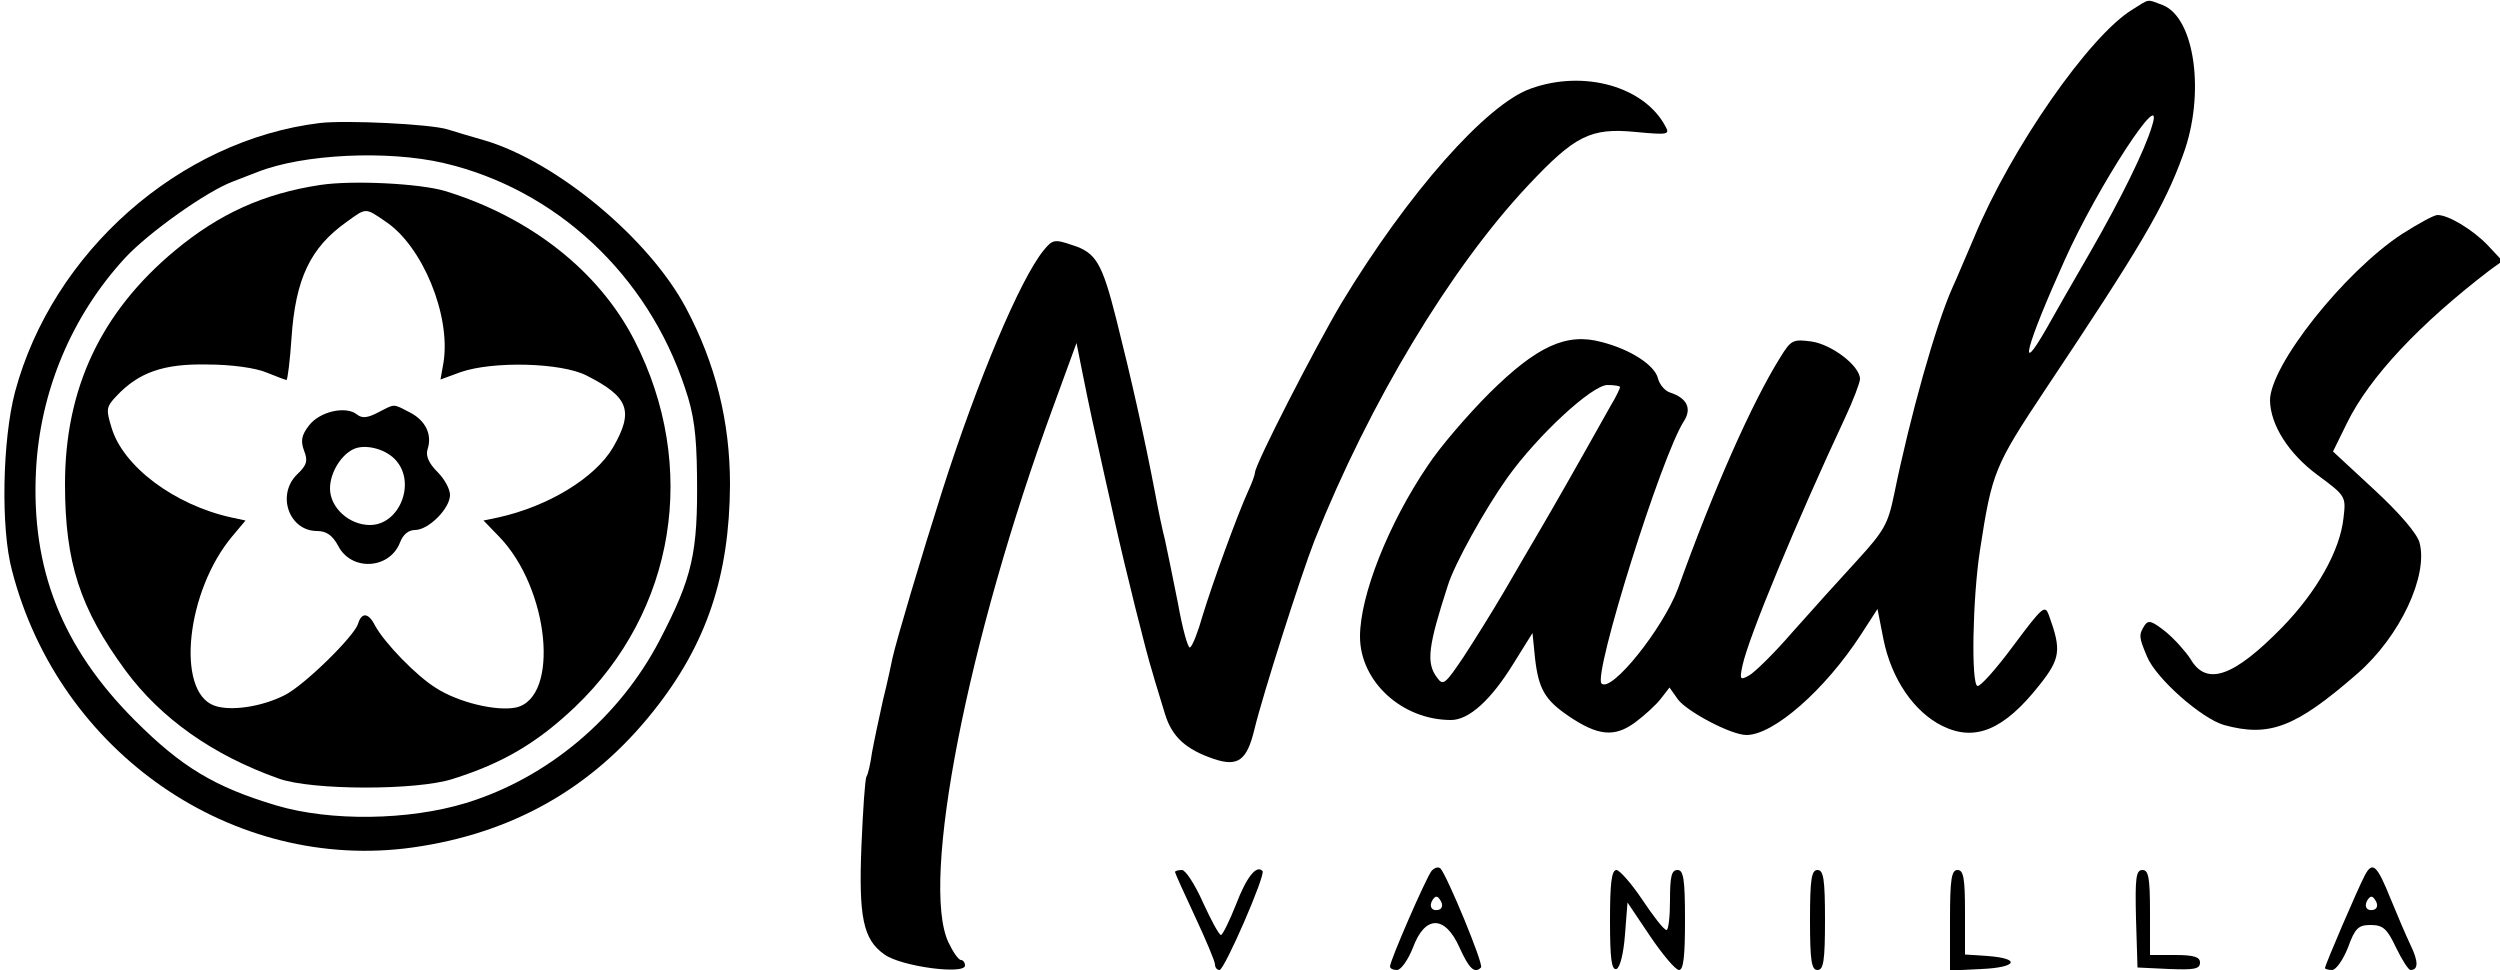
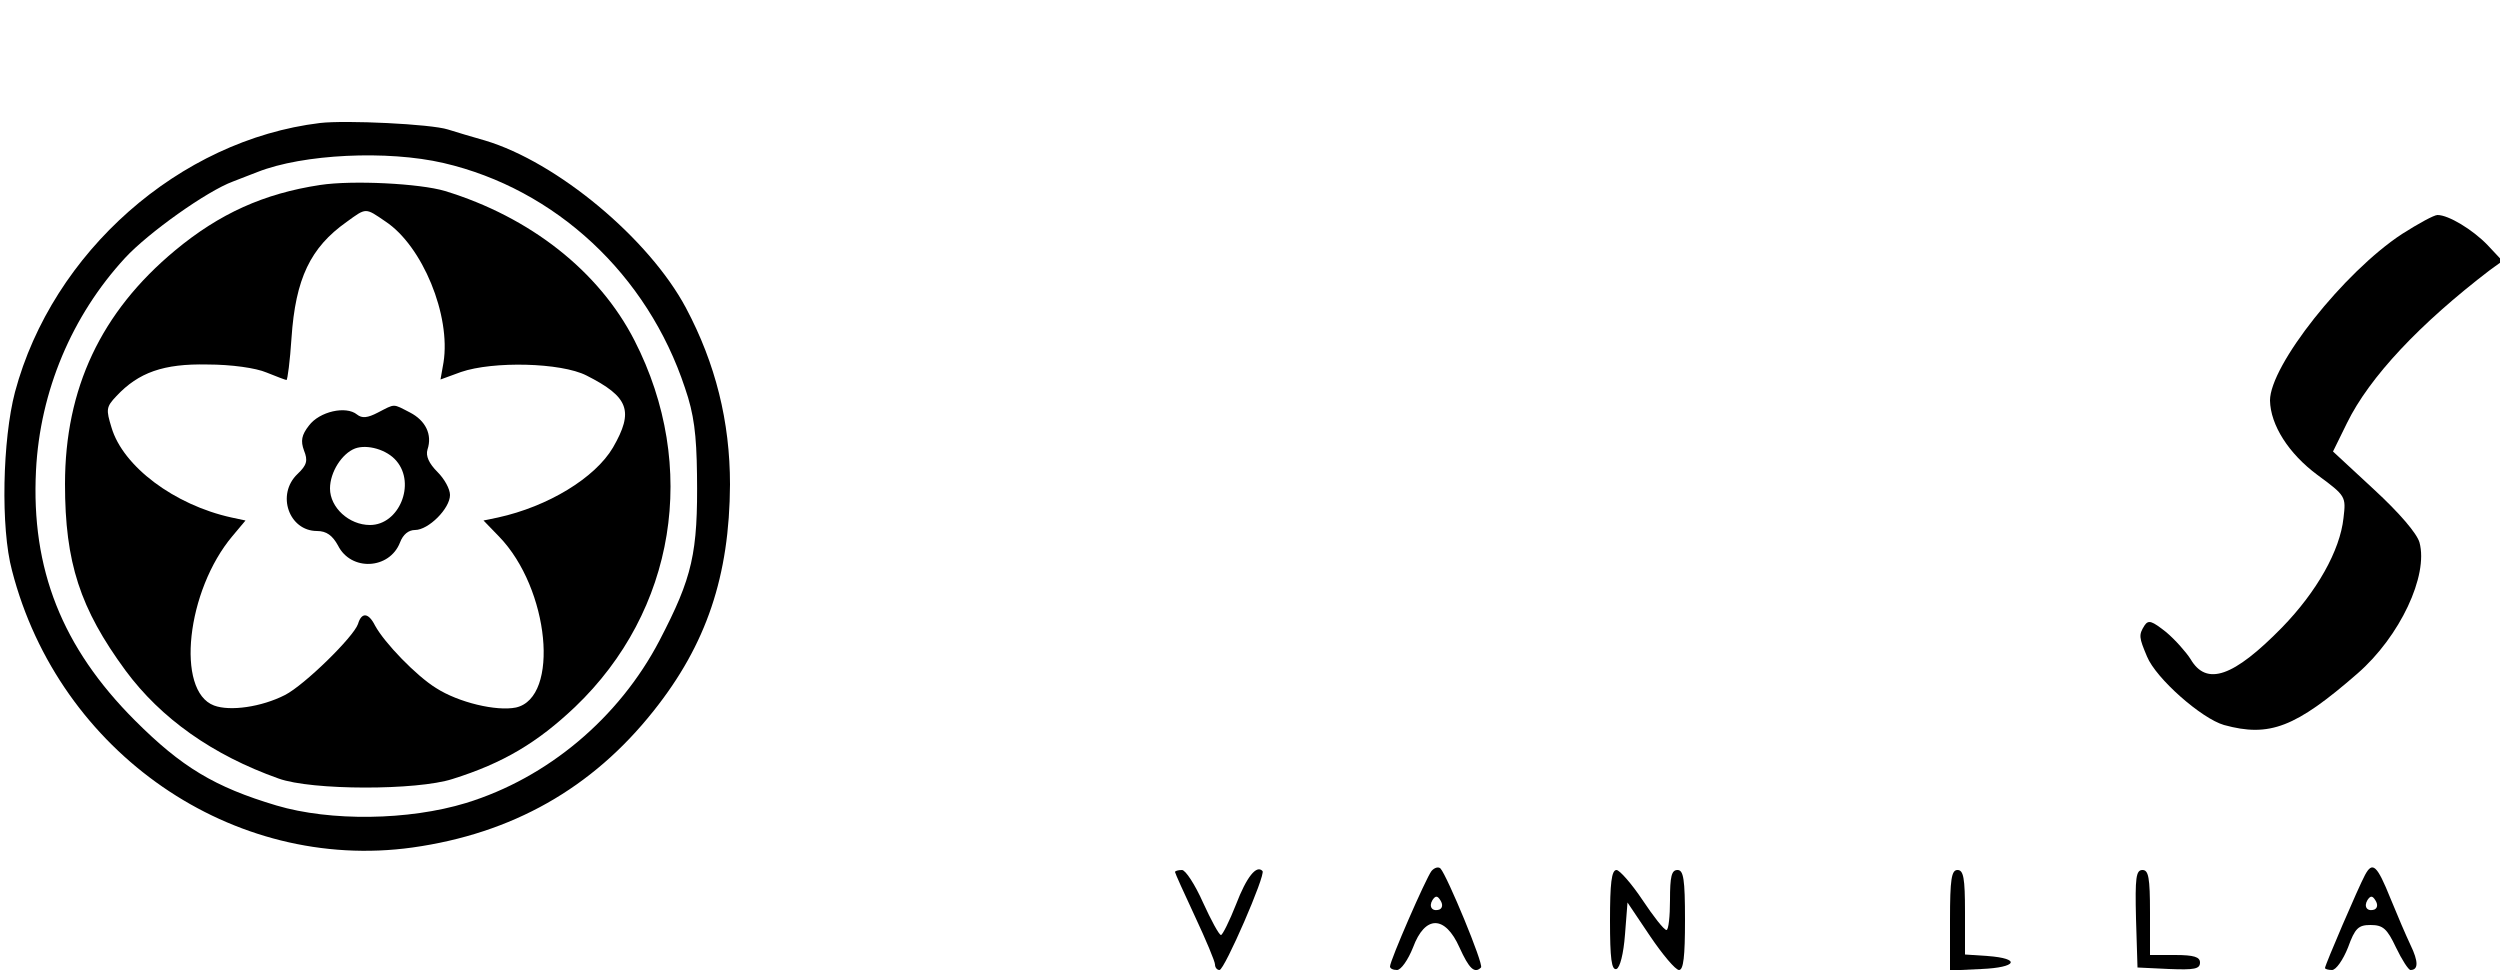
<svg xmlns="http://www.w3.org/2000/svg" version="1.0" width="500pt" height="194pt" viewBox="0 0 500 194" preserveAspectRatio="xMidYMid meet">
  <g transform="translate(0,194) scale(0.1,-0.1)" fill="#000000" stroke="none">
-     <path d="M4265 1921 c-86 -52 -243 -278 -316 -454 -17 -39 -36 -85 -44 -102 -34 -76 -85 -258 -117 -415 -12 -58 -20 -72 -73 -130 -33 -36 -91 -100 -129 -143 -37 -43 -77 -82 -88 -88 -18 -10 -19 -8 -13 20 12 57 110 292 204 493 17 36 31 73 31 80 0 26 -56 69 -97 75 -37 5 -41 3 -62 -31 -57 -91 -134 -265 -205 -463 -30 -80 -133 -209 -153 -190 -17 18 120 456 165 525 16 25 6 46 -28 57 -10 3 -21 16 -24 28 -6 26 -54 58 -113 73 -70 19 -129 -8 -224 -102 -44 -44 -100 -109 -124 -146 -78 -115 -135 -259 -135 -341 0 -90 84 -167 182 -167 36 0 80 40 125 113 l38 61 5 -50 c7 -62 20 -84 67 -116 59 -40 92 -43 133 -13 19 14 43 36 52 48 l17 22 17 -24 c18 -24 106 -71 137 -71 54 0 157 90 229 201 l33 51 12 -61 c16 -79 61 -145 118 -173 65 -32 123 -8 194 82 42 53 44 70 19 139 -8 22 -12 19 -71 -60 -34 -46 -66 -82 -72 -81 -13 3 -10 175 5 272 24 156 29 168 130 320 190 285 238 365 276 470 45 121 24 275 -41 300 -32 12 -25 13 -60 -9z m39 -233 c-14 -48 -63 -147 -124 -253 -35 -60 -74 -129 -87 -152 -59 -103 -41 -35 36 136 67 150 203 357 175 269z m-1064 -522 c0 -3 -8 -20 -19 -38 -66 -118 -118 -209 -141 -248 -15 -25 -46 -79 -70 -120 -24 -41 -62 -102 -83 -134 -37 -55 -41 -58 -53 -41 -22 29 -18 62 22 185 13 42 74 152 119 215 60 84 169 185 200 185 14 0 25 -2 25 -4z" />
-     <path d="M3062 1763 c-89 -31 -246 -209 -379 -429 -54 -91 -173 -323 -173 -339 0 -4 -6 -21 -14 -38 -21 -46 -71 -183 -91 -249 -9 -32 -20 -60 -25 -63 -4 -2 -15 37 -24 88 -10 51 -22 108 -26 127 -5 19 -14 62 -20 95 -21 110 -48 230 -77 345 -29 115 -41 135 -89 150 -35 12 -39 11 -57 -11 -47 -58 -132 -260 -202 -479 -43 -135 -92 -300 -100 -336 -2 -10 -10 -48 -19 -84 -8 -36 -18 -83 -22 -105 -3 -22 -8 -44 -11 -48 -3 -5 -7 -66 -10 -136 -6 -145 3 -190 46 -220 33 -24 161 -41 161 -22 0 6 -4 11 -8 11 -5 0 -16 16 -25 35 -57 120 38 605 210 1073 l46 126 13 -65 c12 -60 21 -102 45 -209 6 -25 14 -63 19 -85 21 -94 63 -263 75 -300 6 -22 18 -59 25 -83 14 -46 42 -71 98 -90 48 -16 66 -3 81 60 17 70 93 308 120 377 110 276 272 545 427 710 94 100 125 116 216 107 64 -6 68 -5 59 11 -42 80 -163 114 -269 76z" />
    <path d="M640 1694 c-281 -34 -535 -258 -610 -538 -25 -95 -29 -272 -6 -357 94 -365 442 -604 801 -554 199 28 359 118 482 273 106 133 152 270 153 453 0 126 -29 242 -88 353 -74 139 -258 292 -402 335 -25 7 -58 17 -74 22 -34 11 -205 19 -256 13z m247 -80 c224 -52 408 -223 483 -450 18 -52 23 -93 24 -173 2 -158 -9 -205 -75 -332 -81 -155 -224 -275 -387 -325 -115 -35 -271 -37 -379 -5 -124 37 -190 77 -283 170 -146 146 -208 303 -198 500 8 159 72 310 178 425 46 50 164 134 216 153 16 6 38 15 49 19 91 36 260 44 372 18z" />
    <path d="M640 1570 c-112 -17 -201 -57 -290 -131 -148 -123 -220 -276 -220 -467 0 -157 30 -249 121 -373 71 -96 174 -169 306 -216 66 -24 277 -24 348 -1 102 32 170 73 245 144 201 192 248 481 119 733 -71 139 -209 247 -379 299 -50 15 -185 22 -250 12z m131 -73 c74 -49 131 -188 116 -282 l-6 -34 41 15 c64 22 200 19 251 -7 85 -43 95 -71 53 -144 -36 -61 -130 -118 -230 -140 l-29 -6 31 -32 c101 -104 122 -322 34 -342 -39 -8 -115 10 -160 39 -39 24 -103 90 -122 125 -13 26 -27 27 -34 3 -9 -26 -107 -122 -146 -142 -47 -24 -110 -33 -142 -21 -77 29 -55 230 37 339 l26 31 -28 6 c-114 25 -217 102 -240 180 -11 36 -11 41 10 63 44 47 94 65 182 63 48 0 97 -7 118 -16 20 -8 38 -15 40 -15 2 0 7 38 10 84 8 119 38 181 110 232 40 29 37 29 78 1z" />
    <path d="M756 1115 c-21 -11 -32 -12 -42 -4 -22 18 -75 6 -96 -22 -15 -19 -17 -31 -10 -50 8 -20 6 -29 -13 -47 -43 -41 -17 -114 39 -114 19 0 31 -9 42 -29 26 -52 103 -48 124 6 6 16 17 25 30 25 27 0 70 43 70 70 0 12 -11 32 -25 46 -17 17 -24 32 -20 45 10 30 -4 58 -35 74 -35 18 -29 18 -64 0z m37 -97 c39 -46 5 -128 -53 -128 -42 0 -80 35 -80 73 0 33 24 70 50 80 24 9 64 -2 83 -25z" />
    <path d="M4804 1472 c-116 -76 -264 -263 -264 -333 1 -49 37 -106 95 -149 57 -42 57 -43 52 -86 -7 -65 -53 -147 -123 -219 -97 -99 -151 -118 -183 -63 -9 14 -31 39 -49 54 -28 22 -35 25 -43 13 -12 -19 -11 -24 5 -62 18 -44 109 -124 154 -137 91 -25 143 -5 267 103 85 74 142 196 124 262 -5 18 -40 59 -91 106 l-82 76 28 57 c45 92 146 199 286 306 l25 18 -30 32 c-30 31 -78 60 -100 60 -7 0 -38 -17 -71 -38z" />
    <path d="M2863 198 c-11 -14 -83 -179 -83 -191 0 -4 6 -7 14 -7 8 0 22 20 32 45 24 65 64 65 93 0 19 -42 30 -53 43 -40 6 6 -68 184 -81 198 -4 4 -12 2 -18 -5z m16 -77 c-15 -5 -22 6 -14 19 6 9 10 9 16 -1 5 -8 4 -15 -2 -18z" />
    <path d="M4730 190 c-13 -24 -80 -180 -80 -186 0 -2 6 -4 14 -4 8 0 22 20 32 45 14 39 21 45 45 45 25 0 33 -7 51 -45 12 -25 25 -45 29 -45 16 0 16 17 0 50 -9 19 -27 61 -40 93 -27 67 -36 75 -51 47z m19 -69 c-15 -5 -22 6 -14 19 6 9 10 9 16 -1 5 -8 4 -15 -2 -18z" />
    <path d="M2350 196 c0 -2 18 -42 40 -89 22 -47 40 -90 40 -96 0 -6 4 -11 9 -11 10 0 93 191 86 198 -12 13 -32 -12 -53 -67 -13 -33 -27 -61 -30 -61 -4 0 -20 30 -36 65 -16 36 -35 65 -42 65 -8 0 -14 -2 -14 -4z" />
    <path d="M3220 99 c0 -76 3 -100 13 -97 7 3 14 30 17 69 l5 64 45 -67 c25 -37 51 -68 58 -68 9 0 12 27 12 100 0 82 -3 100 -15 100 -12 0 -15 -13 -15 -60 0 -33 -3 -60 -7 -60 -5 0 -26 27 -48 60 -22 33 -46 60 -52 60 -10 0 -13 -27 -13 -101z" />
-     <path d="M3620 100 c0 -82 3 -100 15 -100 12 0 15 18 15 100 0 82 -3 100 -15 100 -12 0 -15 -18 -15 -100z" />
    <path d="M3900 100 l0 -101 63 3 c71 3 80 21 12 26 l-45 3 0 85 c0 68 -3 84 -15 84 -12 0 -15 -18 -15 -100z" />
    <path d="M4272 103 l3 -98 63 -3 c51 -2 62 0 62 13 0 11 -12 15 -50 15 l-50 0 0 85 c0 70 -3 85 -15 85 -13 0 -15 -15 -13 -97z" />
  </g>
</svg>